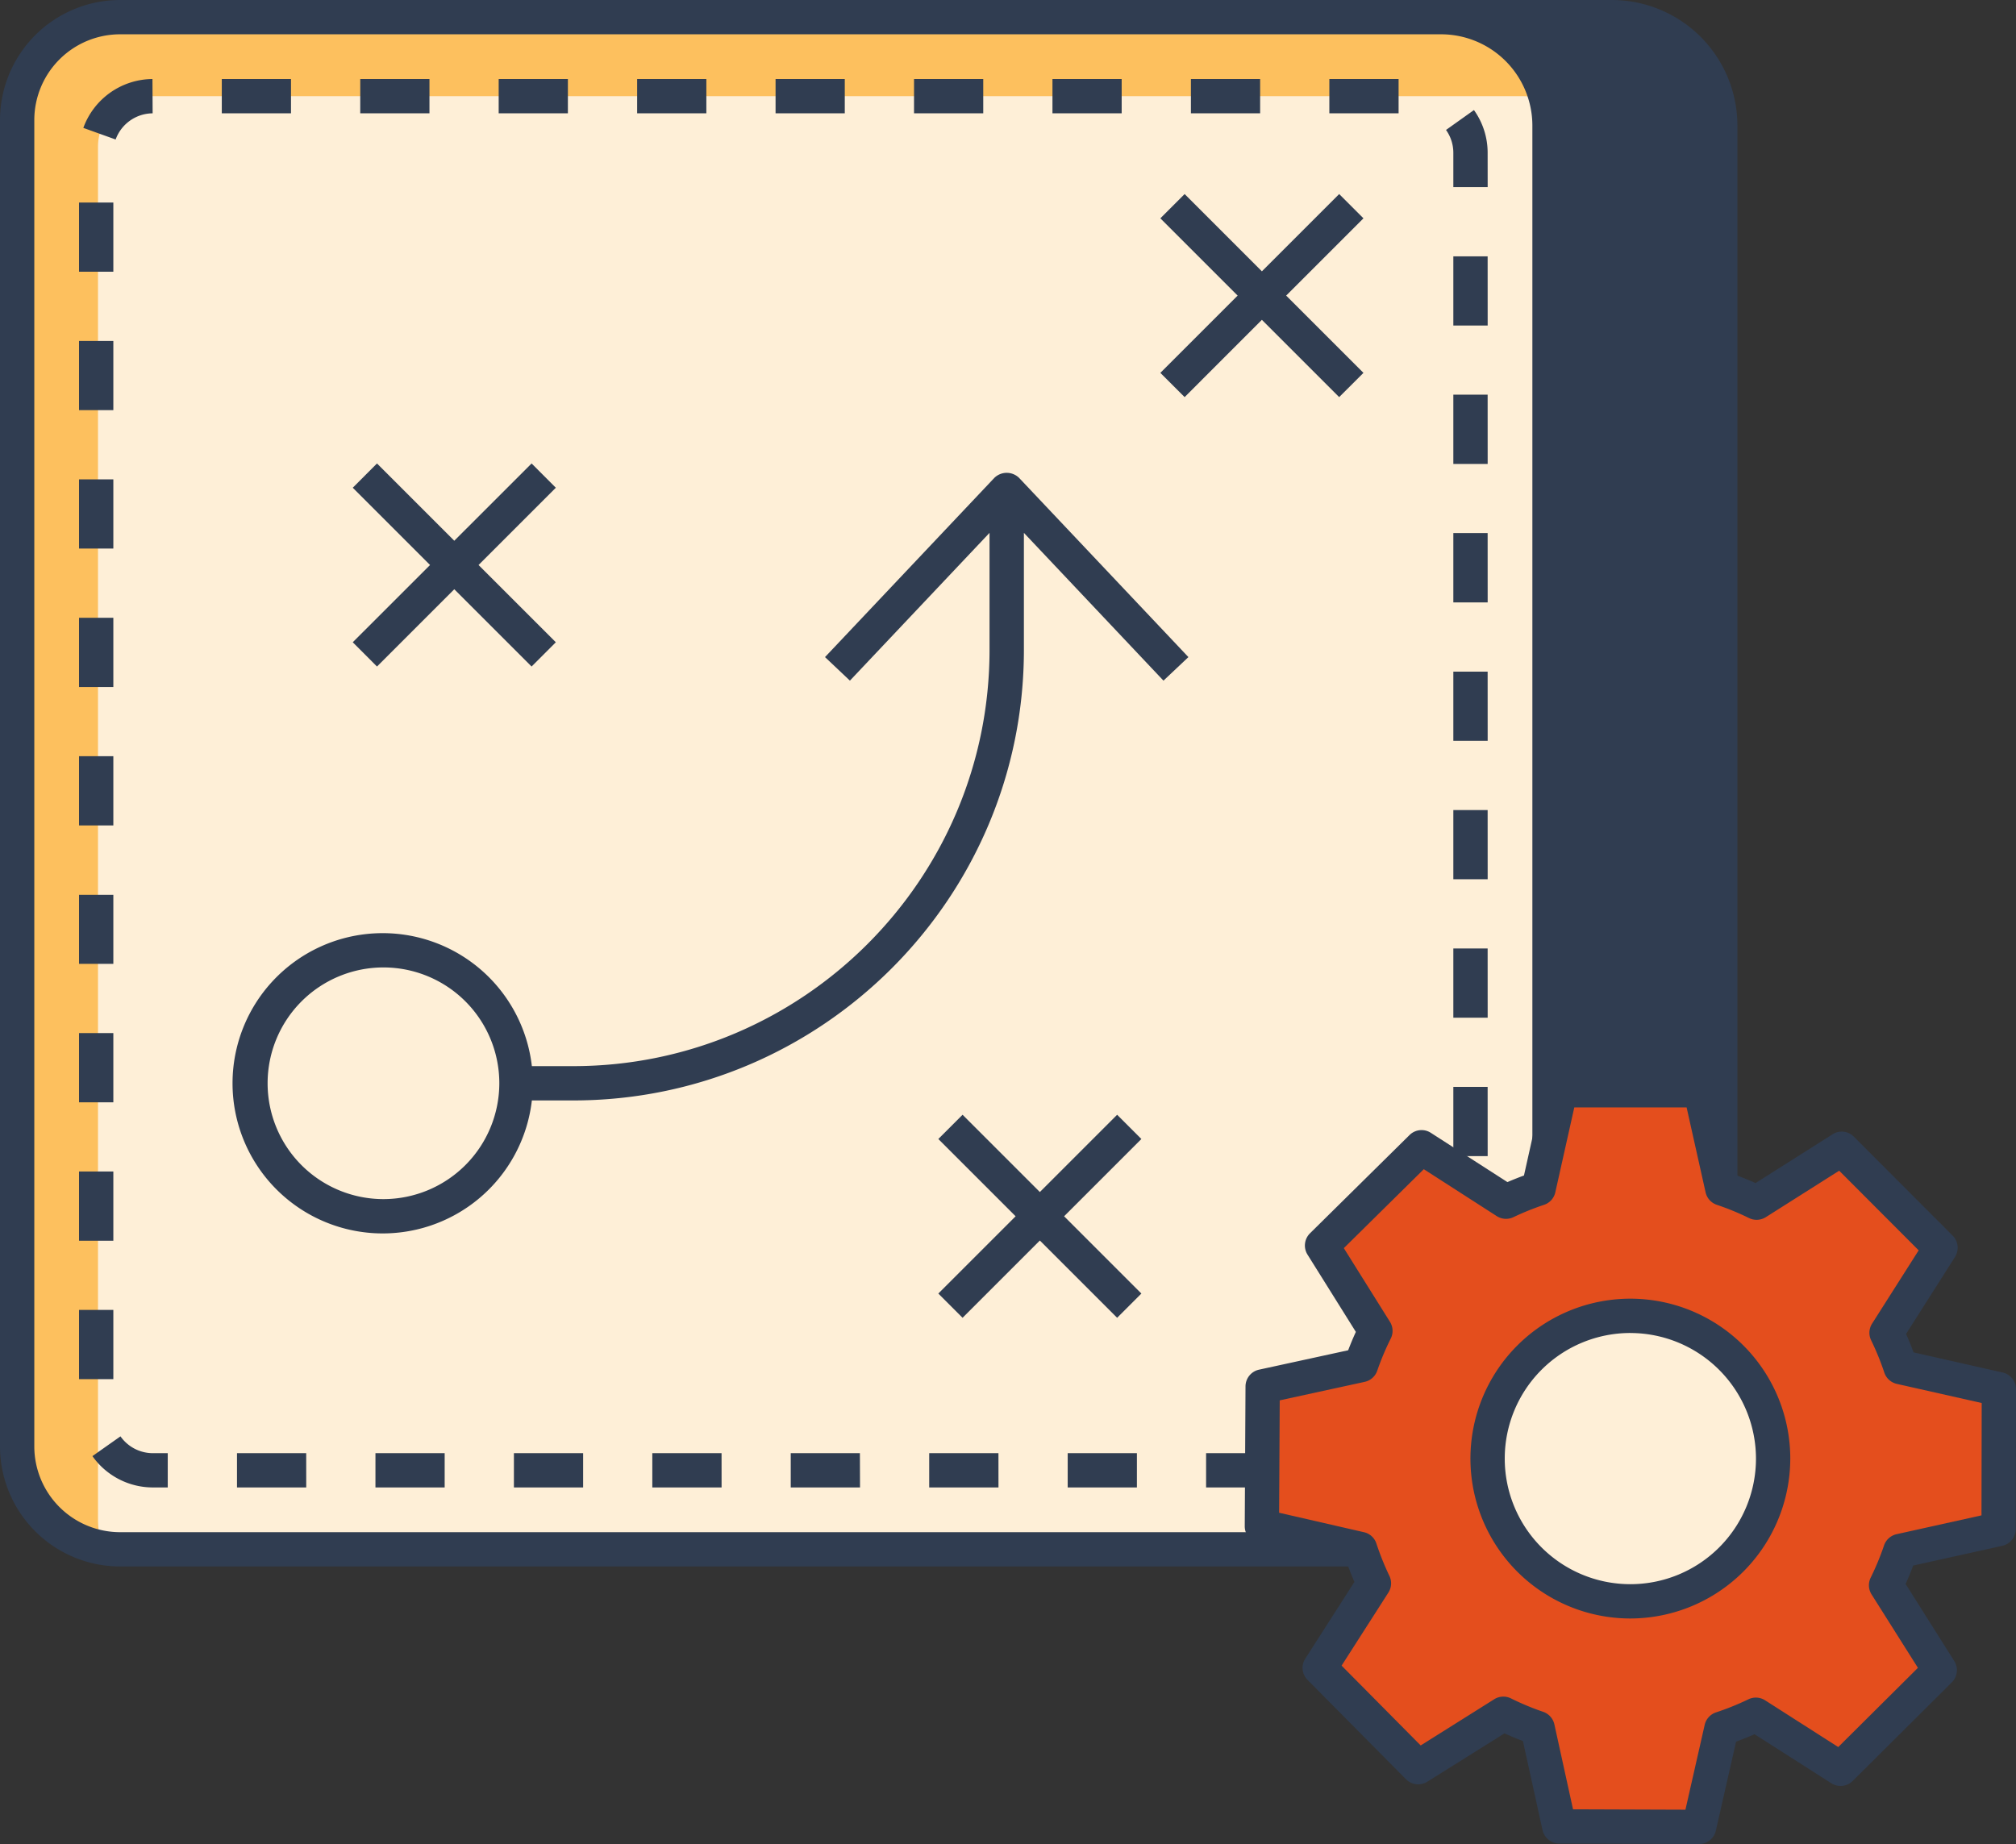
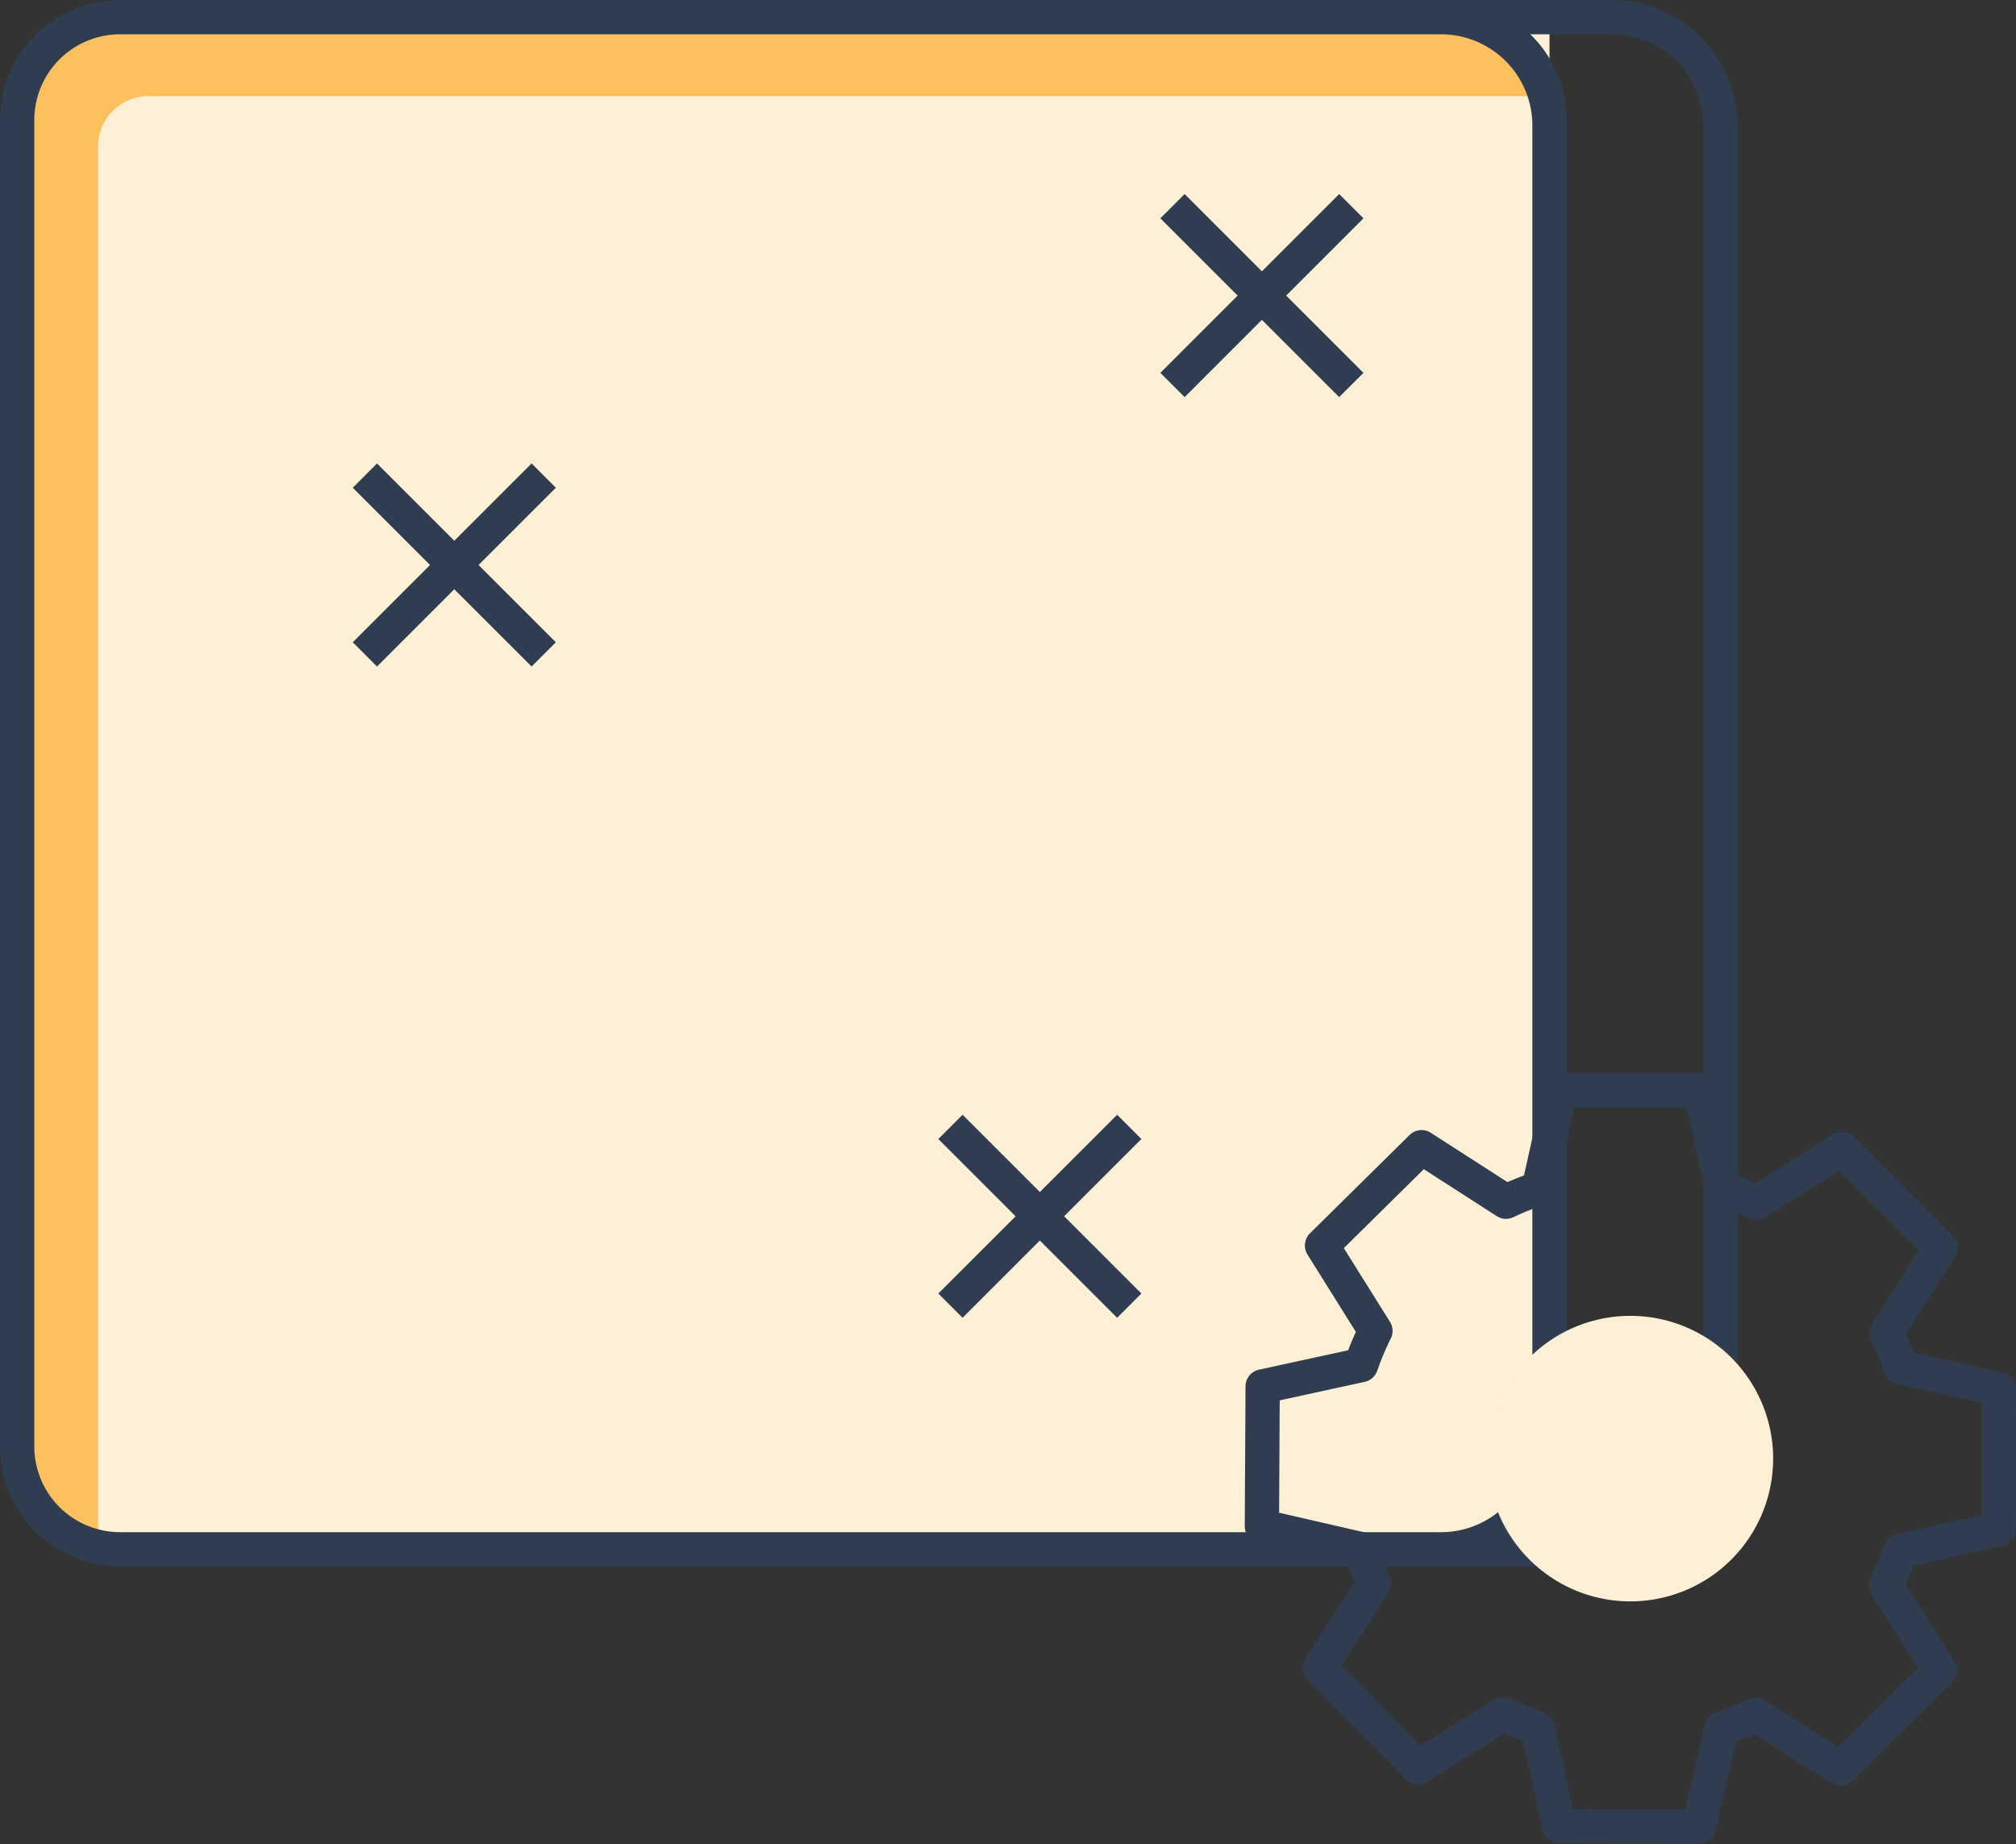
<svg xmlns="http://www.w3.org/2000/svg" id="Layer_1" data-name="Layer 1" viewBox="0 0 667 610.18">
  <rect x="0" y="0" width="667" height="610.18" fill="#333333" stroke="none" />
  <defs>
    <style>.cls-1{fill:#feefd7;}.cls-2{fill:#fdc05e;}.cls-3{fill:#303d51;}.cls-4{fill:#e44e1d;}</style>
  </defs>
  <path class="cls-1" d="M36.34,5.68H509.66a3,3,0,0,1,3,3v501a3,3,0,0,1-3,3H36.34A30.67,30.67,0,0,1,5.67,482V36.35A30.67,30.67,0,0,1,36.34,5.68Z" />
  <path class="cls-2" d="M33.92,532.86V78.46A16.73,16.73,0,0,1,50.65,61.73H505.06a35.51,35.51,0,0,1,7.9.94,35.79,35.79,0,0,0-34.65-27.09H43A35.87,35.87,0,0,0,7.17,71.44V506.72a35.83,35.83,0,0,0,28,34.92A35.77,35.77,0,0,1,33.92,532.86Z" transform="translate(-1.5 -29.91)" />
-   <path class="cls-3" d="M469.46,522.11l-.68,0-22.43,0V510.76h22.9Zm-46,0H400.54V510.76h22.91Zm-45.81,0h-22.9V510.76h22.9Zm-45.8,0H308.93V510.76h22.91Zm-45.81,0H263.12V510.76H286Zm-45.8,0H217.32V510.76h22.91Zm-45.81,0h-22.9V510.76h22.9Zm-45.81,0h-22.9V510.76h22.9Zm-45.8,0H79.91V510.76h22.9ZM57,522.1H52.08a24.5,24.5,0,0,1-20-10.37l9.28-6.54a13.11,13.11,0,0,0,10.71,5.57H57Zm435.3-16.3L481.6,502a13.15,13.15,0,0,0,.74-4.37V481.13h11.35v16.53A24.43,24.43,0,0,1,492.3,505.8ZM39,486.27H27.65V463.36H39Zm454.7-28H482.34v-22.9h11.35ZM39,440.46H27.65v-22.9H39Zm454.7-28H482.34v-22.9h11.35ZM39,394.66H27.65V371.75H39Zm454.7-28H482.34v-22.9h11.35ZM39,348.85H27.65V326H39Zm454.7-28H482.34v-22.9h11.35ZM39,303.05H27.65V280.14H39Zm454.7-28H482.34v-22.9h11.35ZM39,257.24H27.65v-22.9H39Zm454.7-28H482.34V206.3h11.35ZM39,211.43H27.65v-22.9H39Zm454.7-28H482.34V160.5h11.35ZM39,165.63H27.65v-22.9H39Zm454.7-28H482.34v-22.9h11.35ZM39,119.82H27.65V96.93H39Zm454.7-28H482.34V80.5a13,13,0,0,0-2.42-7.59l9.24-6.58a24.27,24.27,0,0,1,4.53,14.17ZM39.76,76.07,29.07,72.23A24.53,24.53,0,0,1,51.94,56.06L52,67.41A13.12,13.12,0,0,0,39.76,76.07Zm424.47-8.66H441.32V56.06h22.91Zm-45.81,0h-22.9V56.06h22.9Zm-45.81,0h-22.9V56.06h22.9Zm-45.8,0h-22.9V56.06h22.9Zm-45.81,0H258.1V56.06H281Zm-45.8,0H212.3V56.06h22.9Zm-45.81,0h-22.9V56.06h22.9Zm-45.8,0h-22.9V56.06h22.9Zm-45.81,0H74.88V56.06h22.9Z" transform="translate(-1.5 -29.91)" />
-   <path class="cls-3" d="M534.8,35.58H478.31a35.86,35.86,0,0,1,35.85,35.86V506.72a35.86,35.86,0,0,1-35.85,35.86H534.8a35.86,35.86,0,0,0,35.85-35.86V71.44A35.86,35.86,0,0,0,534.8,35.58Z" transform="translate(-1.5 -29.91)" />
  <path class="cls-3" d="M534.79,29.91H41.21A39.77,39.77,0,0,0,1.5,69.63v438.9a39.77,39.77,0,0,0,39.71,39.72H534.79a41.58,41.58,0,0,0,41.54-41.53V71.44A41.58,41.58,0,0,0,534.79,29.91ZM41.21,536.9a28.4,28.4,0,0,1-28.36-28.37V69.63A28.4,28.4,0,0,1,41.21,41.26H478.36a30.22,30.22,0,0,1,30.13,30.18V506.72a30.22,30.22,0,0,1-30.18,30.18ZM565,506.72a30.22,30.22,0,0,1-30.19,30.18h-27a39.55,39.55,0,0,0,12-28.37V69.63a39.5,39.5,0,0,0-12-28.37h27A30.22,30.22,0,0,1,565,71.44Z" transform="translate(-1.5 -29.91)" />
-   <path class="cls-4" d="M662.74,535.87l.09-46.28-32.52-7.33a93.38,93.38,0,0,0-4.64-11.37l17.86-28.07-32.69-32.76-28.12,17.81a92.69,92.69,0,0,0-11.36-4.66l-7.27-32.53H517.82l-7.27,32.53a93.51,93.51,0,0,0-10.77,4.34l-28-18L438.9,442.07l17.66,28.23a92.63,92.63,0,0,0-4.76,11.32l-32.55,7.09L419,535l32.5,7.45a92.87,92.87,0,0,0,4.58,11.4l-17.95,28,32.58,32.87L498.89,597a95,95,0,0,0,11.34,4.72l7.14,32.54,46.28.17L571,601.91a93.47,93.47,0,0,0,11.39-4.6l28,17.9,32.81-32.64-17.76-28.15a91.7,91.7,0,0,0,4.7-11.34ZM540.91,559.78a47.23,47.23,0,1,1,47.24-47.23A47.23,47.23,0,0,1,540.91,559.78Z" transform="translate(-1.5 -29.91)" />
  <path class="cls-3" d="M563.65,640.09h0l-46.28-.16a5.7,5.7,0,0,1-5.52-4.46L505.36,606c-2.11-.79-4.13-1.63-6.09-2.53l-25.54,16a5.68,5.68,0,0,1-7.05-.81l-32.57-32.87a5.65,5.65,0,0,1-.75-7.05l16.26-25.38c-.84-1.92-1.65-3.95-2.44-6.12l-29.44-6.76a5.66,5.66,0,0,1-4.41-5.56l.25-46.28a5.68,5.68,0,0,1,4.46-5.51l29.5-6.42c.8-2.08,1.64-4.1,2.55-6.08l-16-25.58a5.69,5.69,0,0,1,.83-7.05l32.93-32.51a5.65,5.65,0,0,1,7.05-.73l25.34,16.3c1.71-.74,3.51-1.46,5.47-2.18l6.58-29.47a5.67,5.67,0,0,1,5.54-4.43h46.27a5.68,5.68,0,0,1,5.54,4.43l6.59,29.47q3.21,1.2,6.1,2.5l25.48-16.14a5.66,5.66,0,0,1,7.05.79l32.69,32.75a5.69,5.69,0,0,1,.77,7.05L632.13,471.3c.87,1.94,1.69,4,2.49,6.11l29.45,6.65a5.65,5.65,0,0,1,4.43,5.54l-.08,46.28a5.69,5.69,0,0,1-4.45,5.53l-29.48,6.53c-.8,2.13-1.63,4.15-2.51,6.1l16.09,25.5a5.66,5.66,0,0,1-.8,7.05l-32.81,32.64a5.7,5.7,0,0,1-7.05.76L582,603.76c-1.92.86-4,1.67-6.12,2.47l-6.69,29.45A5.68,5.68,0,0,1,563.65,640.09ZM521.94,628.6l37.19.13,6.37-28.07a5.68,5.68,0,0,1,3.72-4.12,88.39,88.39,0,0,0,10.71-4.32,5.66,5.66,0,0,1,5.55.31L609.69,608l26.36-26.21-15.34-24.3a5.71,5.71,0,0,1-.28-5.56,87.23,87.23,0,0,0,4.42-10.67,5.67,5.67,0,0,1,4.13-3.69l28.1-6.23.07-37.18-28.09-6.33a5.68,5.68,0,0,1-4.12-3.72,88.72,88.72,0,0,0-4.36-10.69,5.65,5.65,0,0,1,.31-5.54l15.41-24.24L610,417.29l-24.27,15.37a5.71,5.71,0,0,1-5.56.3,86.78,86.78,0,0,0-10.67-4.39,5.65,5.65,0,0,1-3.7-4.13l-6.28-28.09H522.36l-6.28,28.09a5.63,5.63,0,0,1-3.7,4.13,89.27,89.27,0,0,0-10.13,4.08,5.67,5.67,0,0,1-5.54-.33l-24.14-15.53-26.46,26.12,15.26,24.38a5.66,5.66,0,0,1,.26,5.55,87.94,87.94,0,0,0-4.47,10.64,5.66,5.66,0,0,1-4.15,3.68l-28.11,6.12-.2,37.19,28.07,6.44a5.64,5.64,0,0,1,4.11,3.73,89.5,89.5,0,0,0,4.3,10.71,5.67,5.67,0,0,1-.33,5.54l-15.48,24.17,26.17,26.41,24.33-15.29a5.69,5.69,0,0,1,5.55-.27,87.48,87.48,0,0,0,10.66,4.44,5.7,5.7,0,0,1,3.69,4.14Z" transform="translate(-1.5 -29.91)" />
  <path class="cls-1" d="M588.15,512.55a47.24,47.24,0,1,1-47.24-47.23A47.23,47.23,0,0,1,588.15,512.55Z" transform="translate(-1.5 -29.91)" />
-   <path class="cls-3" d="M540.92,565.46a52.91,52.91,0,1,1,52.9-52.91A53,53,0,0,1,540.92,565.46Zm0-94.47a41.56,41.56,0,1,0,41.55,41.56A41.61,41.61,0,0,0,540.92,471Z" transform="translate(-1.5 -29.91)" />
  <polygon class="cls-3" points="124.73 220.55 150.3 194.98 175.88 220.55 183.9 212.52 158.33 186.96 183.9 161.39 175.88 153.36 150.3 178.93 124.73 153.36 116.71 161.39 142.28 186.96 116.71 212.52 124.73 220.55" />
  <polygon class="cls-3" points="451.1 72.24 443.07 64.21 417.5 89.78 391.94 64.21 383.91 72.24 409.48 97.81 383.91 123.38 391.94 131.4 417.5 105.83 443.07 131.4 451.1 123.38 425.53 97.81 451.1 72.24" />
  <polygon class="cls-3" points="369.61 368.87 344.04 394.44 318.47 368.87 310.45 376.89 336.02 402.46 310.45 428.03 318.47 436.05 344.04 410.48 369.61 436.05 377.63 428.03 352.06 402.46 377.63 376.89 369.61 368.87" />
-   <path class="cls-3" d="M330.46,188.06l-56,59.28,8.24,7.79,46.19-48.9v38.7c0,76-61.8,137.76-137.76,137.76H177.47a49.68,49.68,0,1,0,0,11.35h13.68c82.22,0,149.11-66.89,149.11-149.11v-38.7l46.18,48.9,8.25-7.79-56-59.28A5.85,5.85,0,0,0,330.46,188.06ZM128.37,426.69a38.33,38.33,0,1,1,38.33-38.33A38.37,38.37,0,0,1,128.37,426.69Z" transform="translate(-1.5 -29.91)" />
</svg>